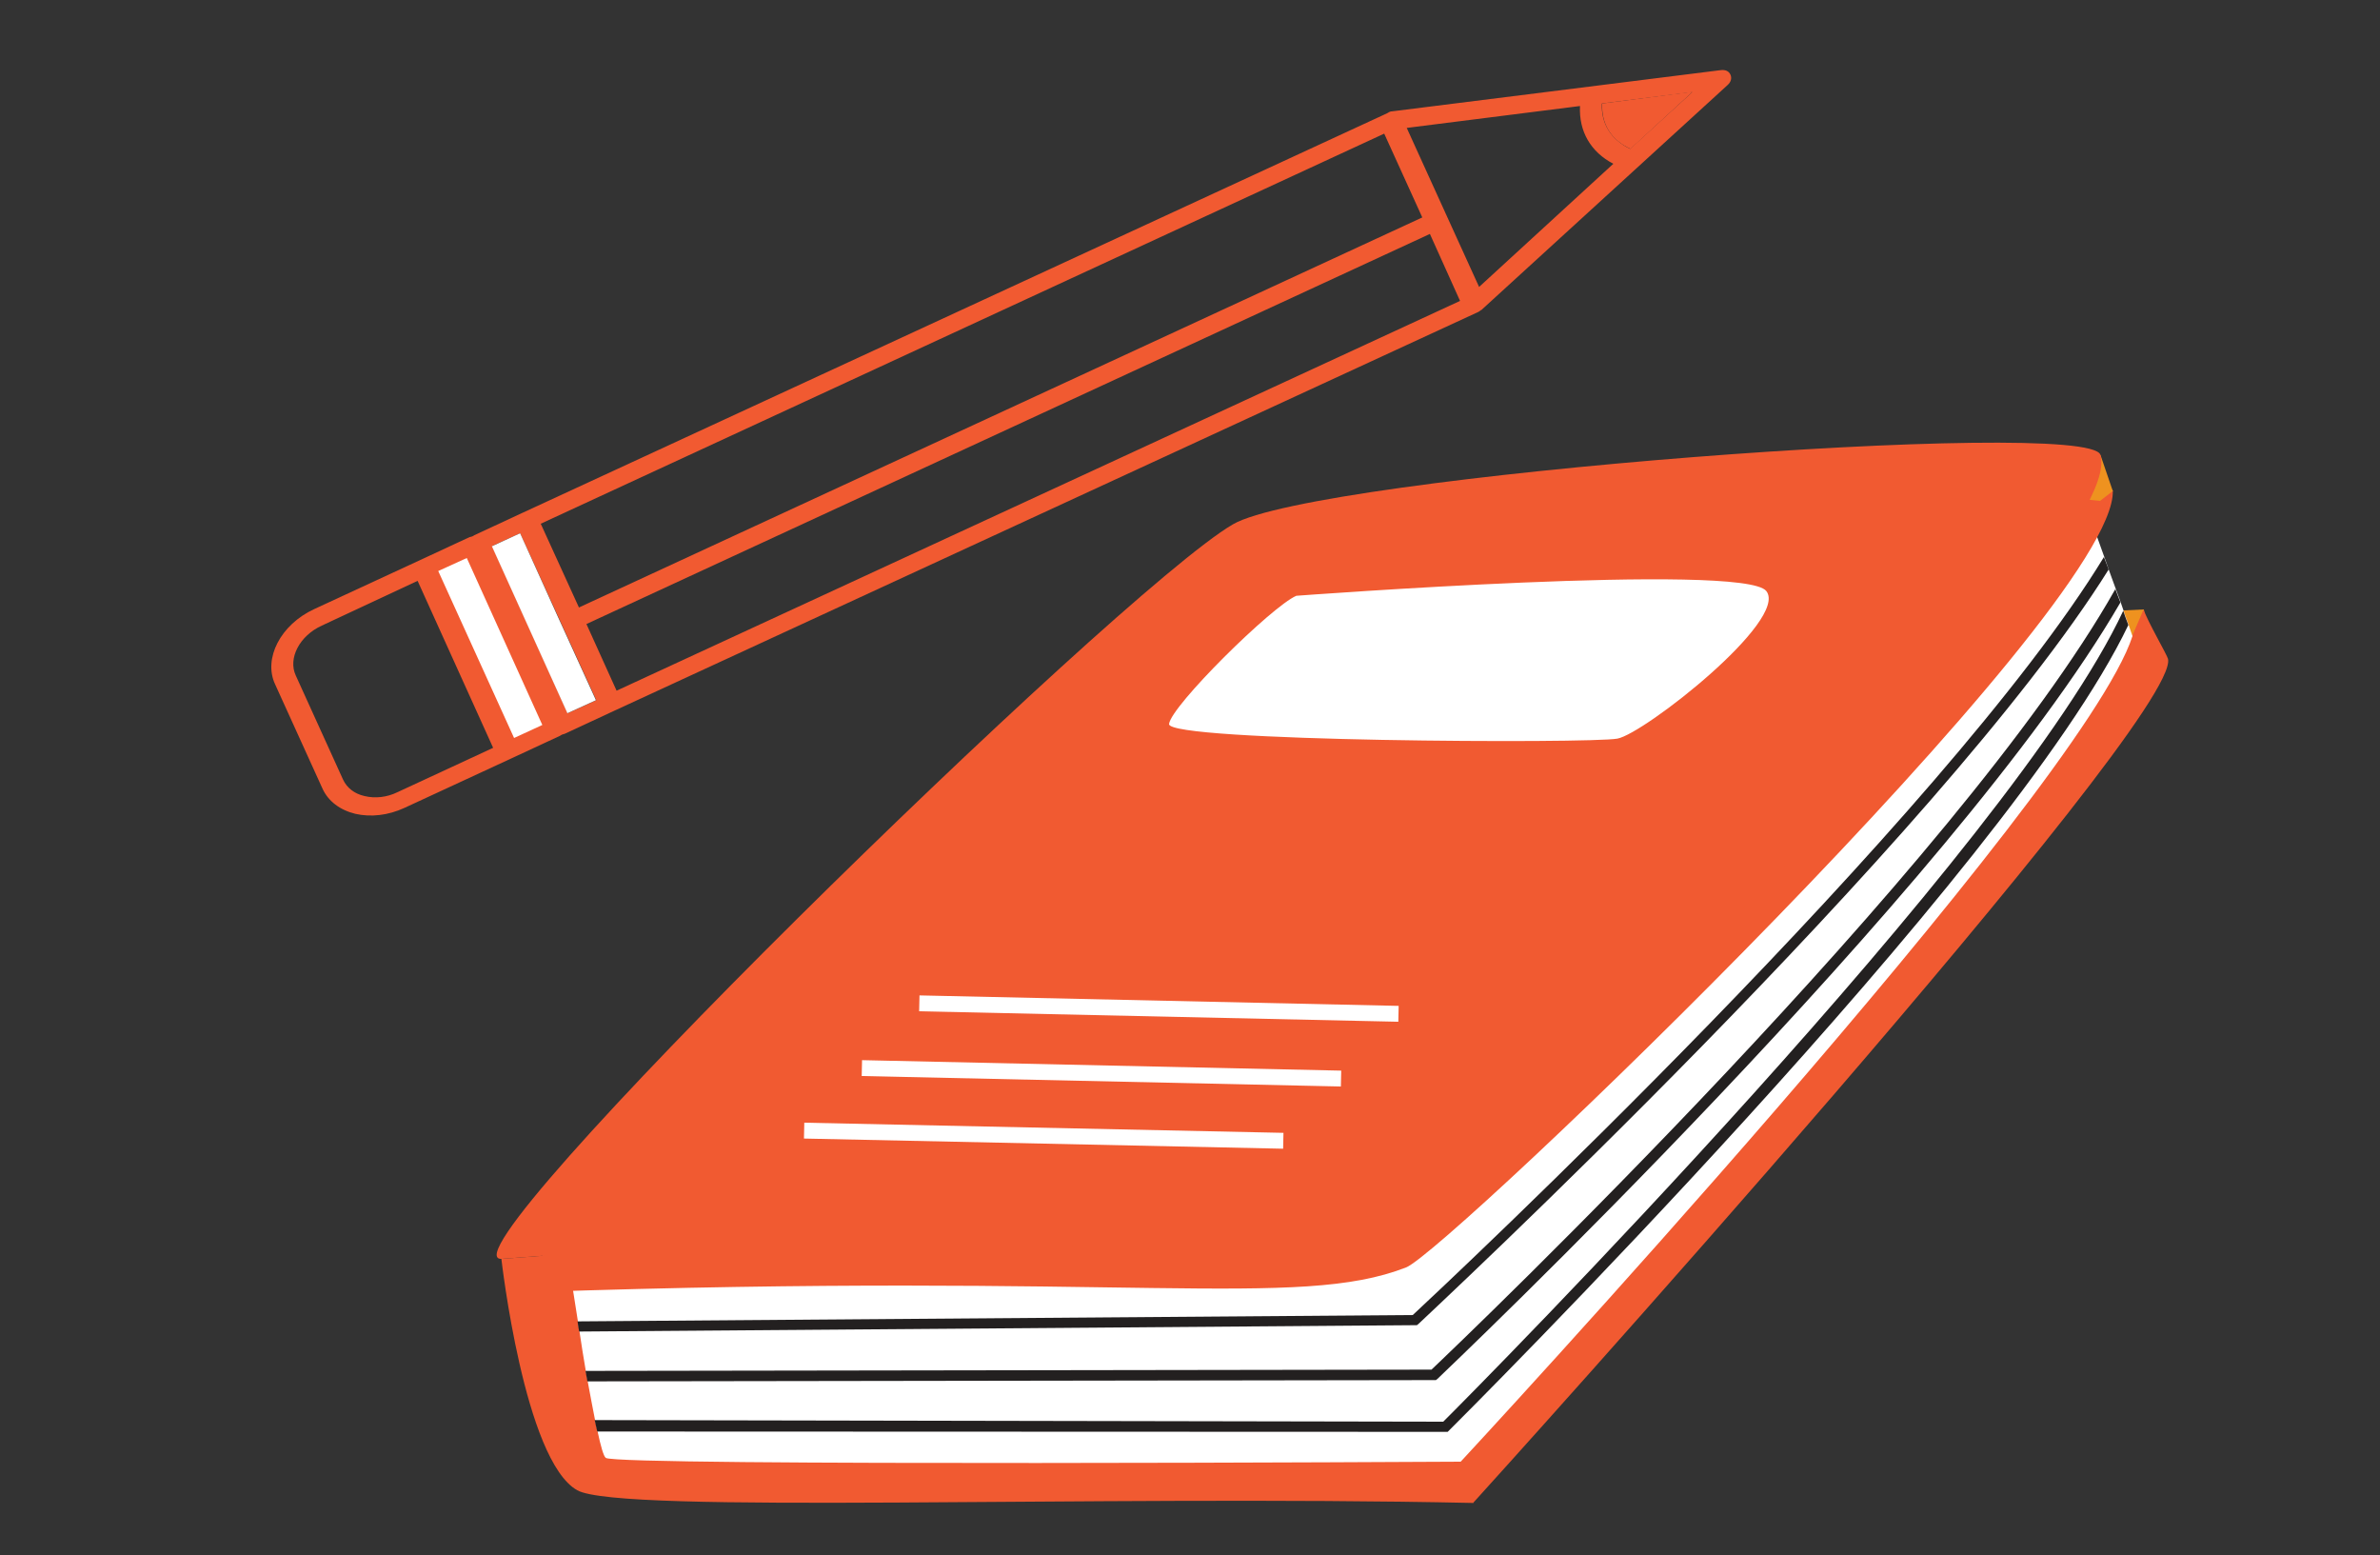
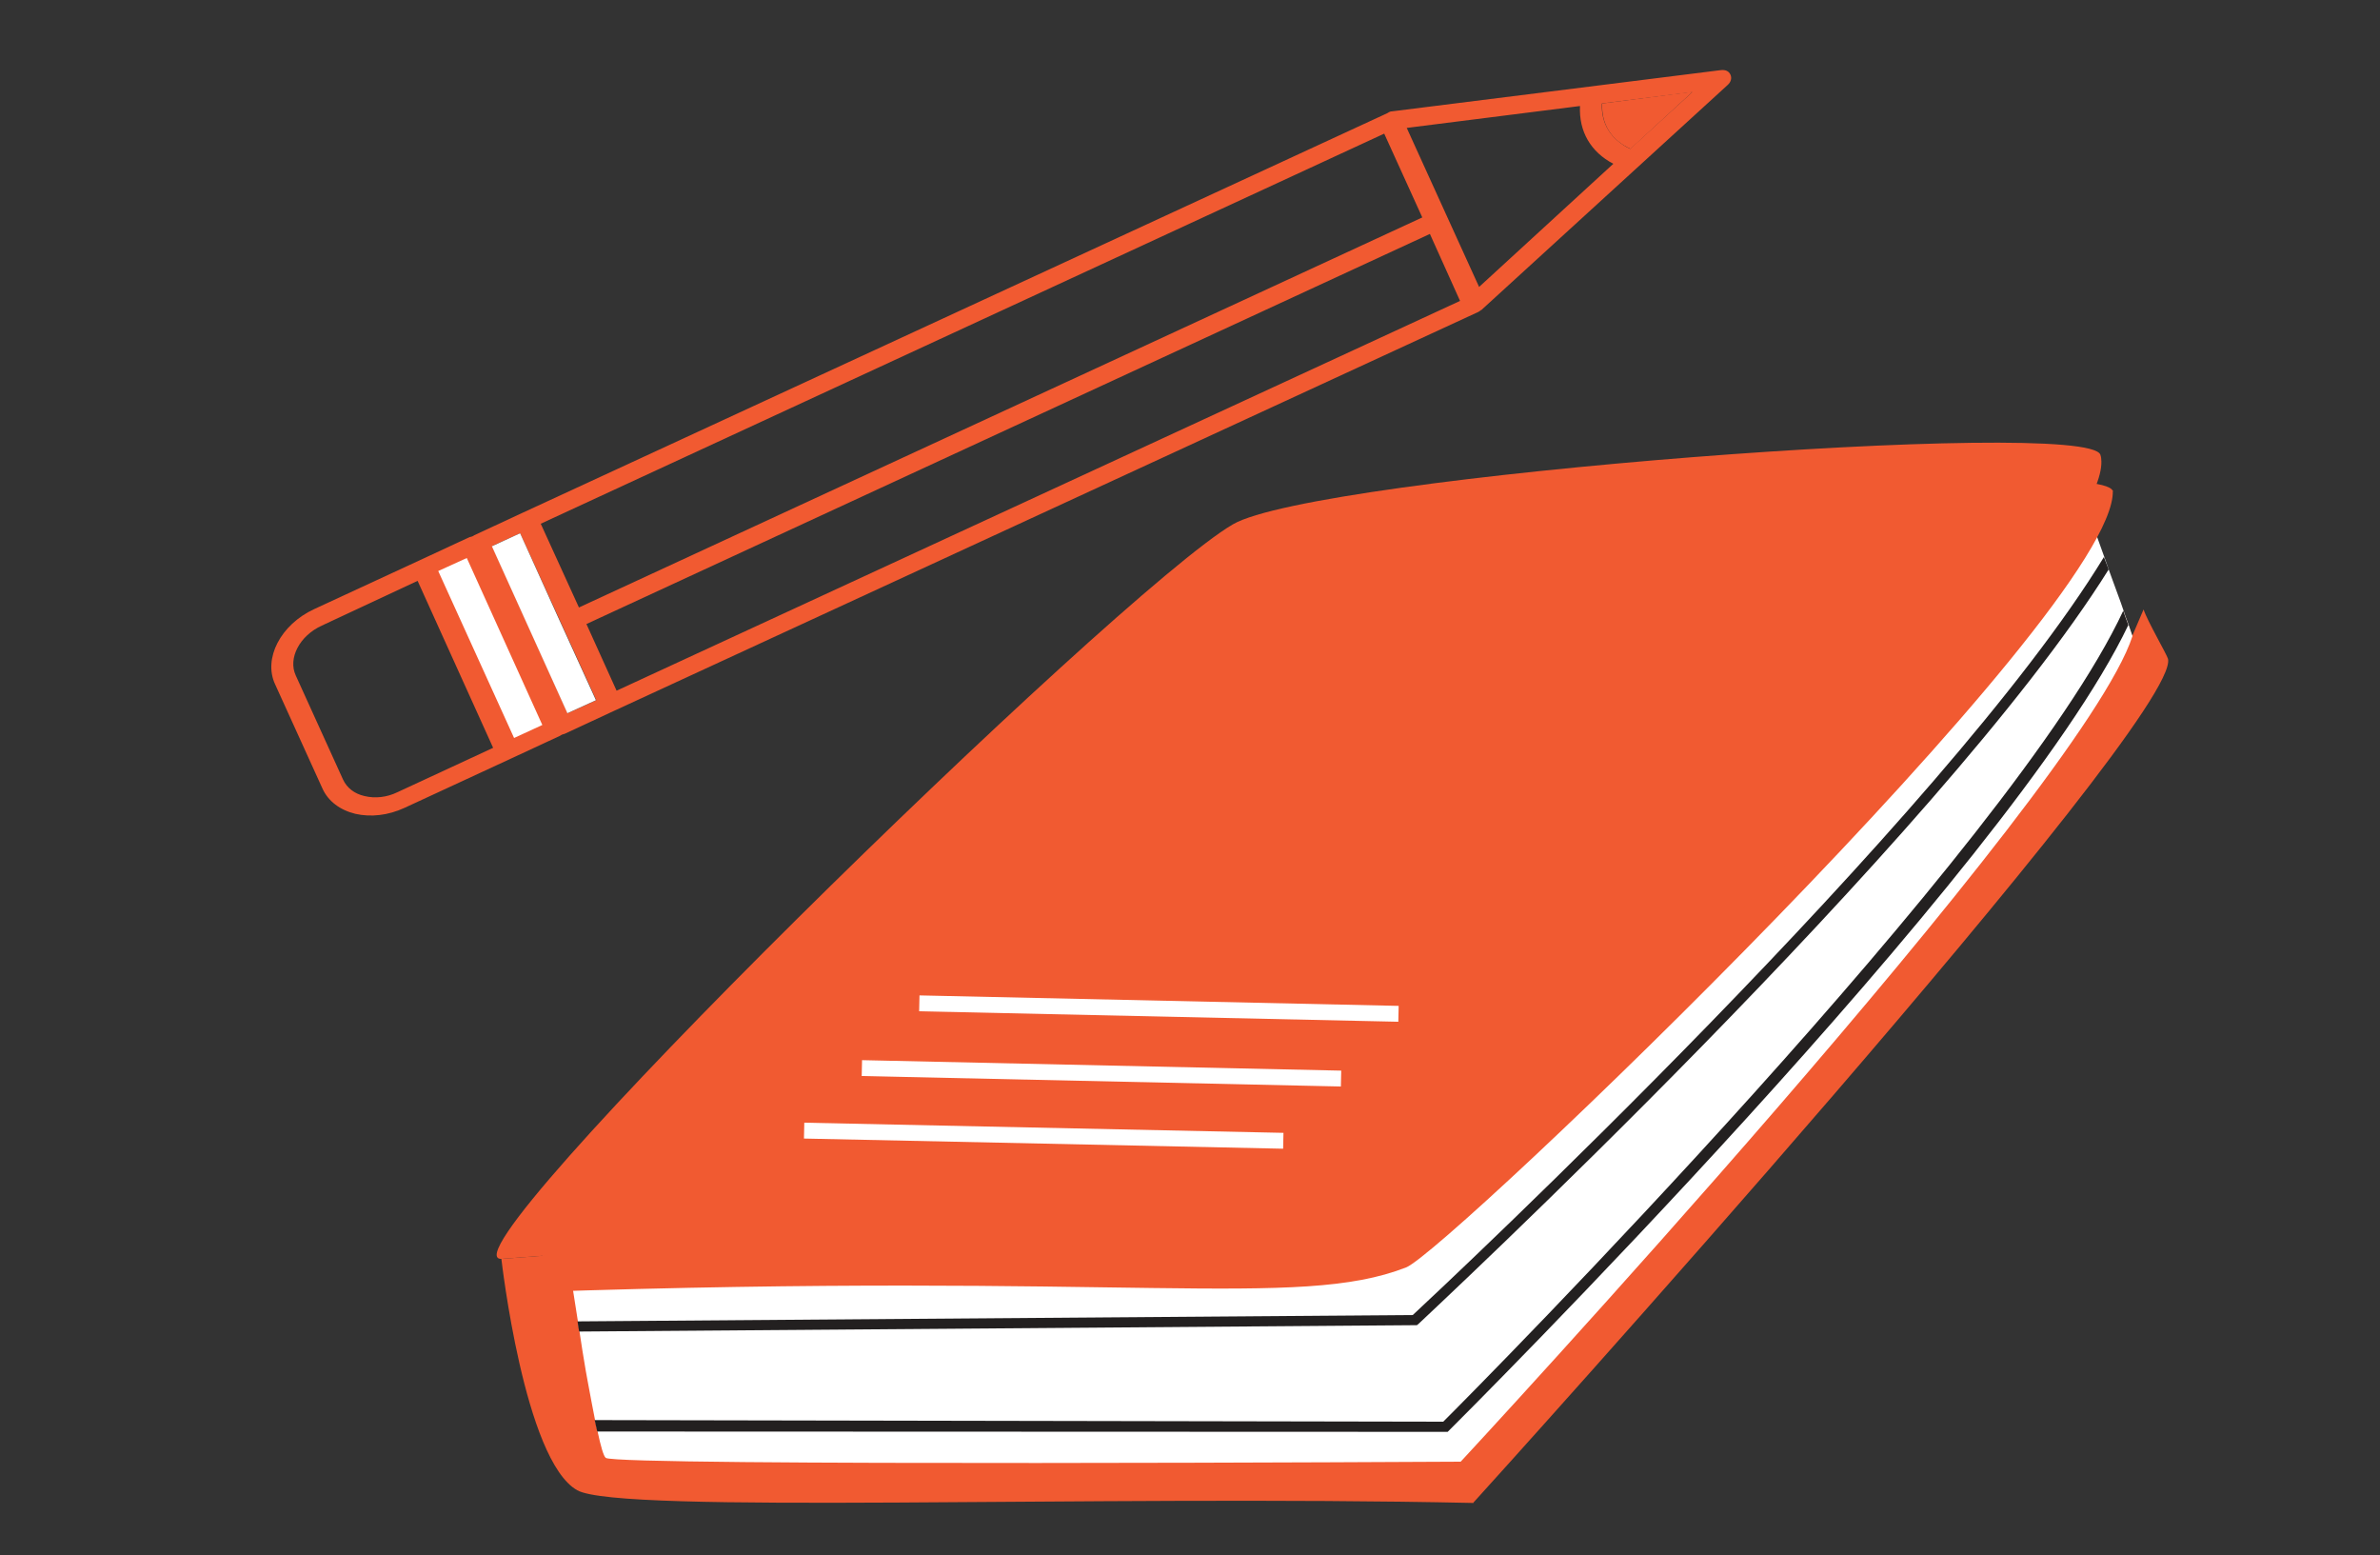
<svg xmlns="http://www.w3.org/2000/svg" version="1.1" id="Layer_1" x="0px" y="0px" viewBox="0 0 750 490" style="enable-background:new 0 0 750 490;" xml:space="preserve">
  <rect x="0" y="0" width="750" height="490" fill="#333333" stroke="none" />
  <style type="text/css">
	.st0{fill:#F15A31;}
	.st1{fill:#FFFFFF;}
	.st2{fill:#EE921F;}
	.st3{fill:none;stroke:#FFFFFF;stroke-width:5;stroke-miterlimit:10;}
	.st4{fill:#232020;}
</style>
  <g>
    <g>
      <g>
        <path class="st0" d="M437.8,35.3c-0.1,0-0.2,0-0.3,0.2c-0.1,0-0.2,0-0.2,0.1l0,0L165,161.4l-15.5,7.2c-0.2,0.1-0.4,0.3-0.7,0.4     c-0.2,0-0.5,0.2-0.8,0.2l-15.5,7.2L99,191.9c-10.6,4.9-16.1,15.6-12.3,23.7l14.9,32.8c1.8,4,5.5,6.8,10.4,8     c4.9,1.1,10.3,0.5,15.5-1.9l33.5-15.5l15.5-7.2c0.2-0.1,0.4-0.3,0.7-0.4c0.2,0,0.5-0.2,0.7-0.2l15.5-7.2L465.8,98.3     c0.1,0,0.2-0.1,0.3-0.2c0.1,0,0.1-0.1,0.2-0.1c0.2-0.1,0.3-0.3,0.6-0.4c0,0,0.1,0,0.1-0.1l77.4-70.7c1.1-1,1.4-2.2,0.9-3.3     s-1.6-1.6-3.1-1.4l-103.7,13c-0.1,0-0.1,0-0.2,0C438.2,35.2,437.9,35.2,437.8,35.3z M513.7,46.9c-6-2.9-9.2-7.9-8.9-14.3     l28.5-3.6L513.7,46.9z M466.1,90.4L455.9,68l0,0l-12.6-27.7l54.6-6.9c-0.4,8,3.4,14.5,10.5,18.2L466.1,90.4z M194.3,217.6     l-9.5-21L450.6,73.7l9.5,21.1L194.3,217.6z M131.6,183l23.8,52.6l-30.2,14c-3.3,1.6-7,2-10.3,1.2c-3.2-0.7-5.6-2.6-6.8-5.2     l-14.9-32.8c-2.5-5.4,1.2-12.5,8.2-15.7L131.6,183z M163.9,168l12,26.3l12,26.3l-9,4.1L155.1,172L163.9,168z M436.2,42.1l12,26.4     L182.4,191.4l0-0.1l-12-26.3L436.2,42.1z" />
      </g>
      <polygon class="st1" points="163.9,168 155,172.1 178.8,224.7 187.8,220.6 175.8,194.3   " />
      <path class="st0" d="M504.9,32.6c-0.3,6.5,2.8,11.5,8.9,14.3l19.6-18L504.9,32.6z" />
      <polygon class="st1" points="147.1,175.8 170.9,228.4 162,232.5 138.1,179.9   " />
    </g>
  </g>
  <g>
    <g>
      <g>
        <g id="XMLID_00000158729683937600949720000008577658772762630049_">
          <g>
-             <polygon class="st2" points="675.6,192 653,193.1 664.3,212.4 677,209      " />
            <path class="st0" d="M683.2,207.6c-0.3-1.3-6.6-12.1-7.7-15.6l-3.6,8.4c-3.4-10.8-16.5-41.2-16.5-41.2       c1,37.7-205.2,226.1-218.3,231.1l10.9,33.6l-11-33.3c-34.4,13.4-94.5-8.7-279,6c0,0,7.2,63.5,23.9,72.9       c13.5,7.6,161.8,1.4,282.2,4c0,0,0,0.1,0,0.1c0,0,0,0,0.1-0.1c0.1,0,0.1,0,0.1,0l0-0.1C470.8,466.3,687.4,226.7,683.2,207.6z" />
            <path class="st1" d="M672,200.4c-16,49.3-211.7,260.1-211.7,260.1s-266.1,1.5-269.4-1.2c-0.7-0.5-1.6-3.7-2.6-8.4       c-0.3-1.1-0.5-2.4-0.8-3.6c-0.7-3.6-1.5-7.7-2.3-12.1c-0.2-1.1-0.4-2.2-0.6-3.3c-0.7-4.1-1.4-8.4-2-12.5       c-0.2-1.1-0.4-2.2-0.5-3.2c-2.1-13-3.6-23.9-3.6-23.9l328.1-176.6l148-63.9l8.5,23.6l1.4,4l2.3,6.3l1.5,4.1l0.9,2.6l0.6,1.8       l0,0l1,2.7L672,200.4z" />
          </g>
        </g>
        <path class="st0" d="M665.8,154.7C666,155.3,665.8,153.9,665.8,154.7c1,37.7-209.6,239.5-222.7,244.6     c-34.4,13.4-86.8,1.3-275.8,7.8c-23,0.8,190.5-207.3,226.7-228.4C420.3,163.3,662,142.7,665.8,154.7z" />
-         <polygon class="st2" points="665.8,154.7 661.9,143.3 656.8,157.3 661.8,157.8    " />
        <path class="st0" d="M661.9,143.3c0.2,0.6,0.3,1.3,0.3,2.1c1,37.7-212,240.2-225,245.2c-34.4,13.4-94.5-8.7-279,6     c-22.9,1.8,194.1-210.3,230.3-231.4C414.6,149.9,658.1,131.3,661.9,143.3z" />
      </g>
-       <path class="st1" d="M408.5,187.7c0,0,140.9-10.6,148.1-1.5c7.2,9.1-38.4,44.9-46.9,46.5c-8.5,1.6-141.9,1-141.3-4.6    C369,222.4,400.8,191,408.5,187.7z" />
      <g>
        <line class="st3" x1="253.4" y1="356.2" x2="404.4" y2="359.4" />
        <line class="st3" x1="271.6" y1="336.5" x2="422.6" y2="339.8" />
        <line class="st3" x1="289.7" y1="316.1" x2="440.7" y2="319.4" />
      </g>
    </g>
    <g>
      <path class="st4" d="M664.5,179.4c-53,84.8-215.9,236.1-217.5,237.7l-0.5,0.4l-0.7,0l-263.3,2c-0.2-1.1-0.4-2.2-0.5-3.2l263.2-2    c9.8-9.1,168-157.1,217.8-238.8L664.5,179.4z" />
    </g>
    <g>
-       <path class="st4" d="M668.2,189.8c-52.4,90.3-213.6,243-215.2,244.6l-0.5,0.4l-0.7,0l-266.7,0.4c-0.2-1.1-0.4-2.2-0.6-3.3    l266.6-0.4c9.8-9.3,166.3-158.7,215.5-245.9L668.2,189.8z" />
-     </g>
+       </g>
    <g>
      <path class="st4" d="M670.7,196.9c-37,77.6-212.3,252-214,253.7l-0.5,0.5l-0.7,0L188.2,451c-0.3-1.1-0.5-2.4-0.8-3.6l267.4,0.5    c10.3-10.2,179.6-180.9,214.3-255.5l0.6,1.8l0,0L670.7,196.9z" />
    </g>
  </g>
</svg>